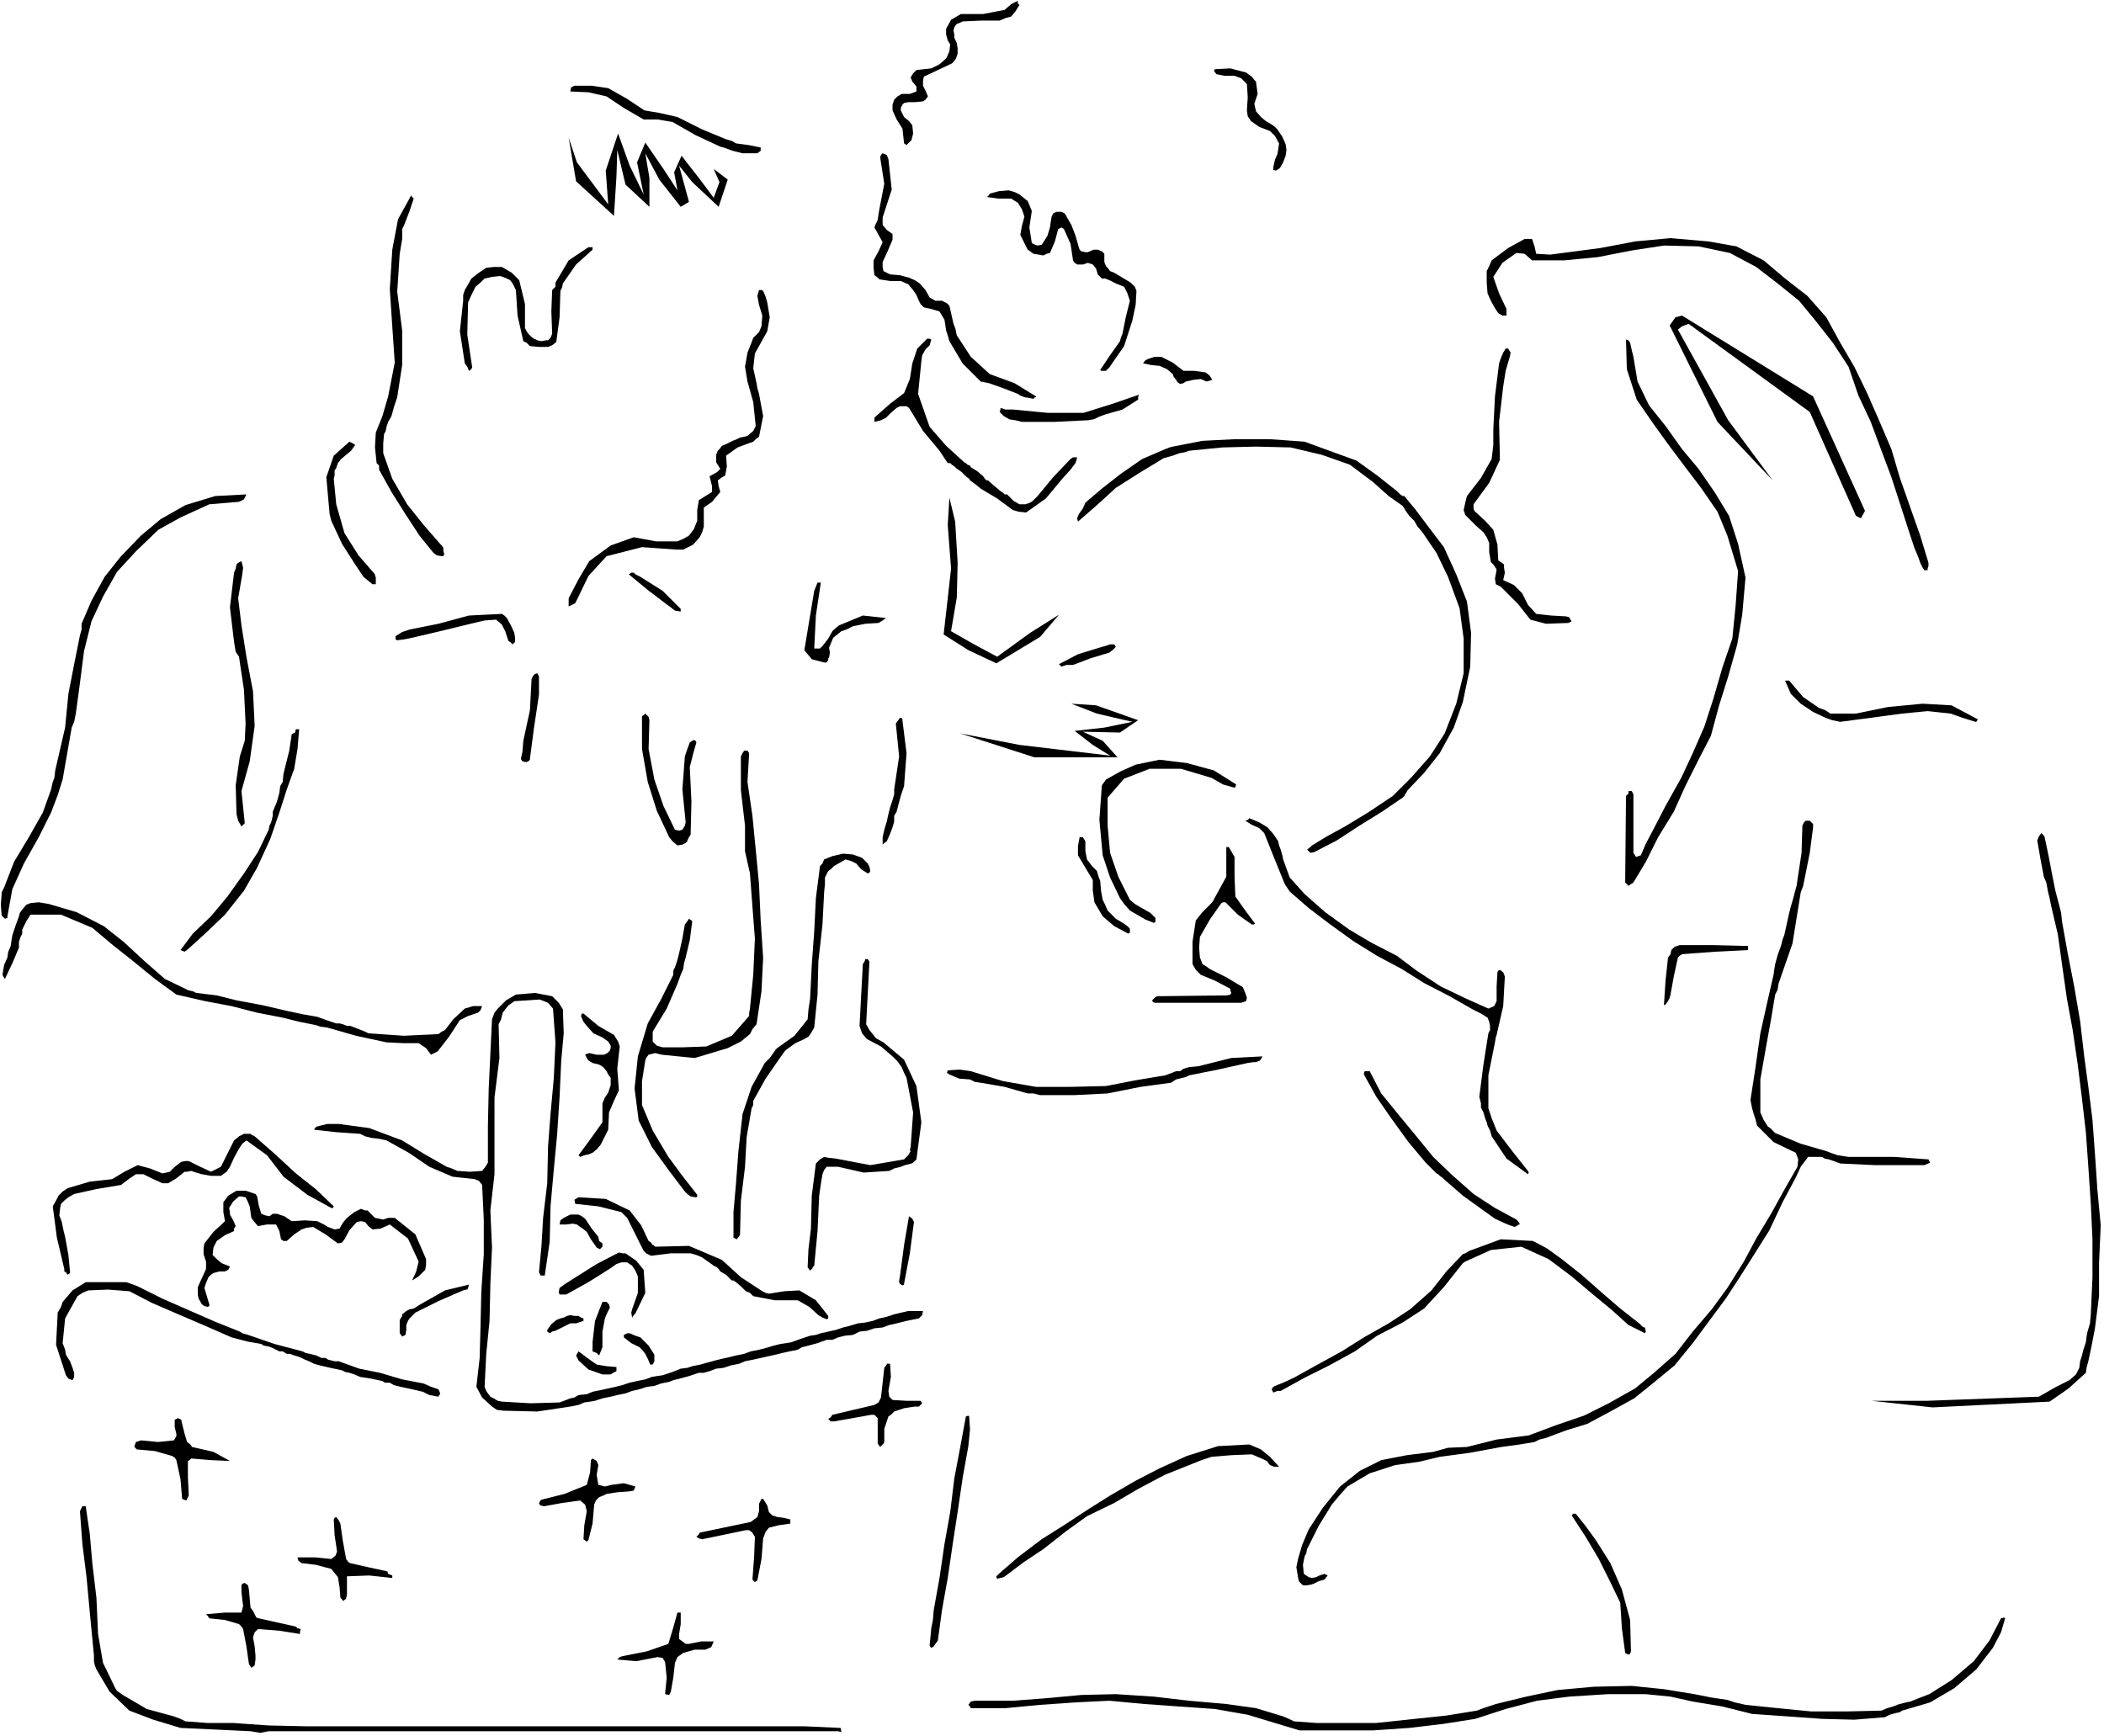
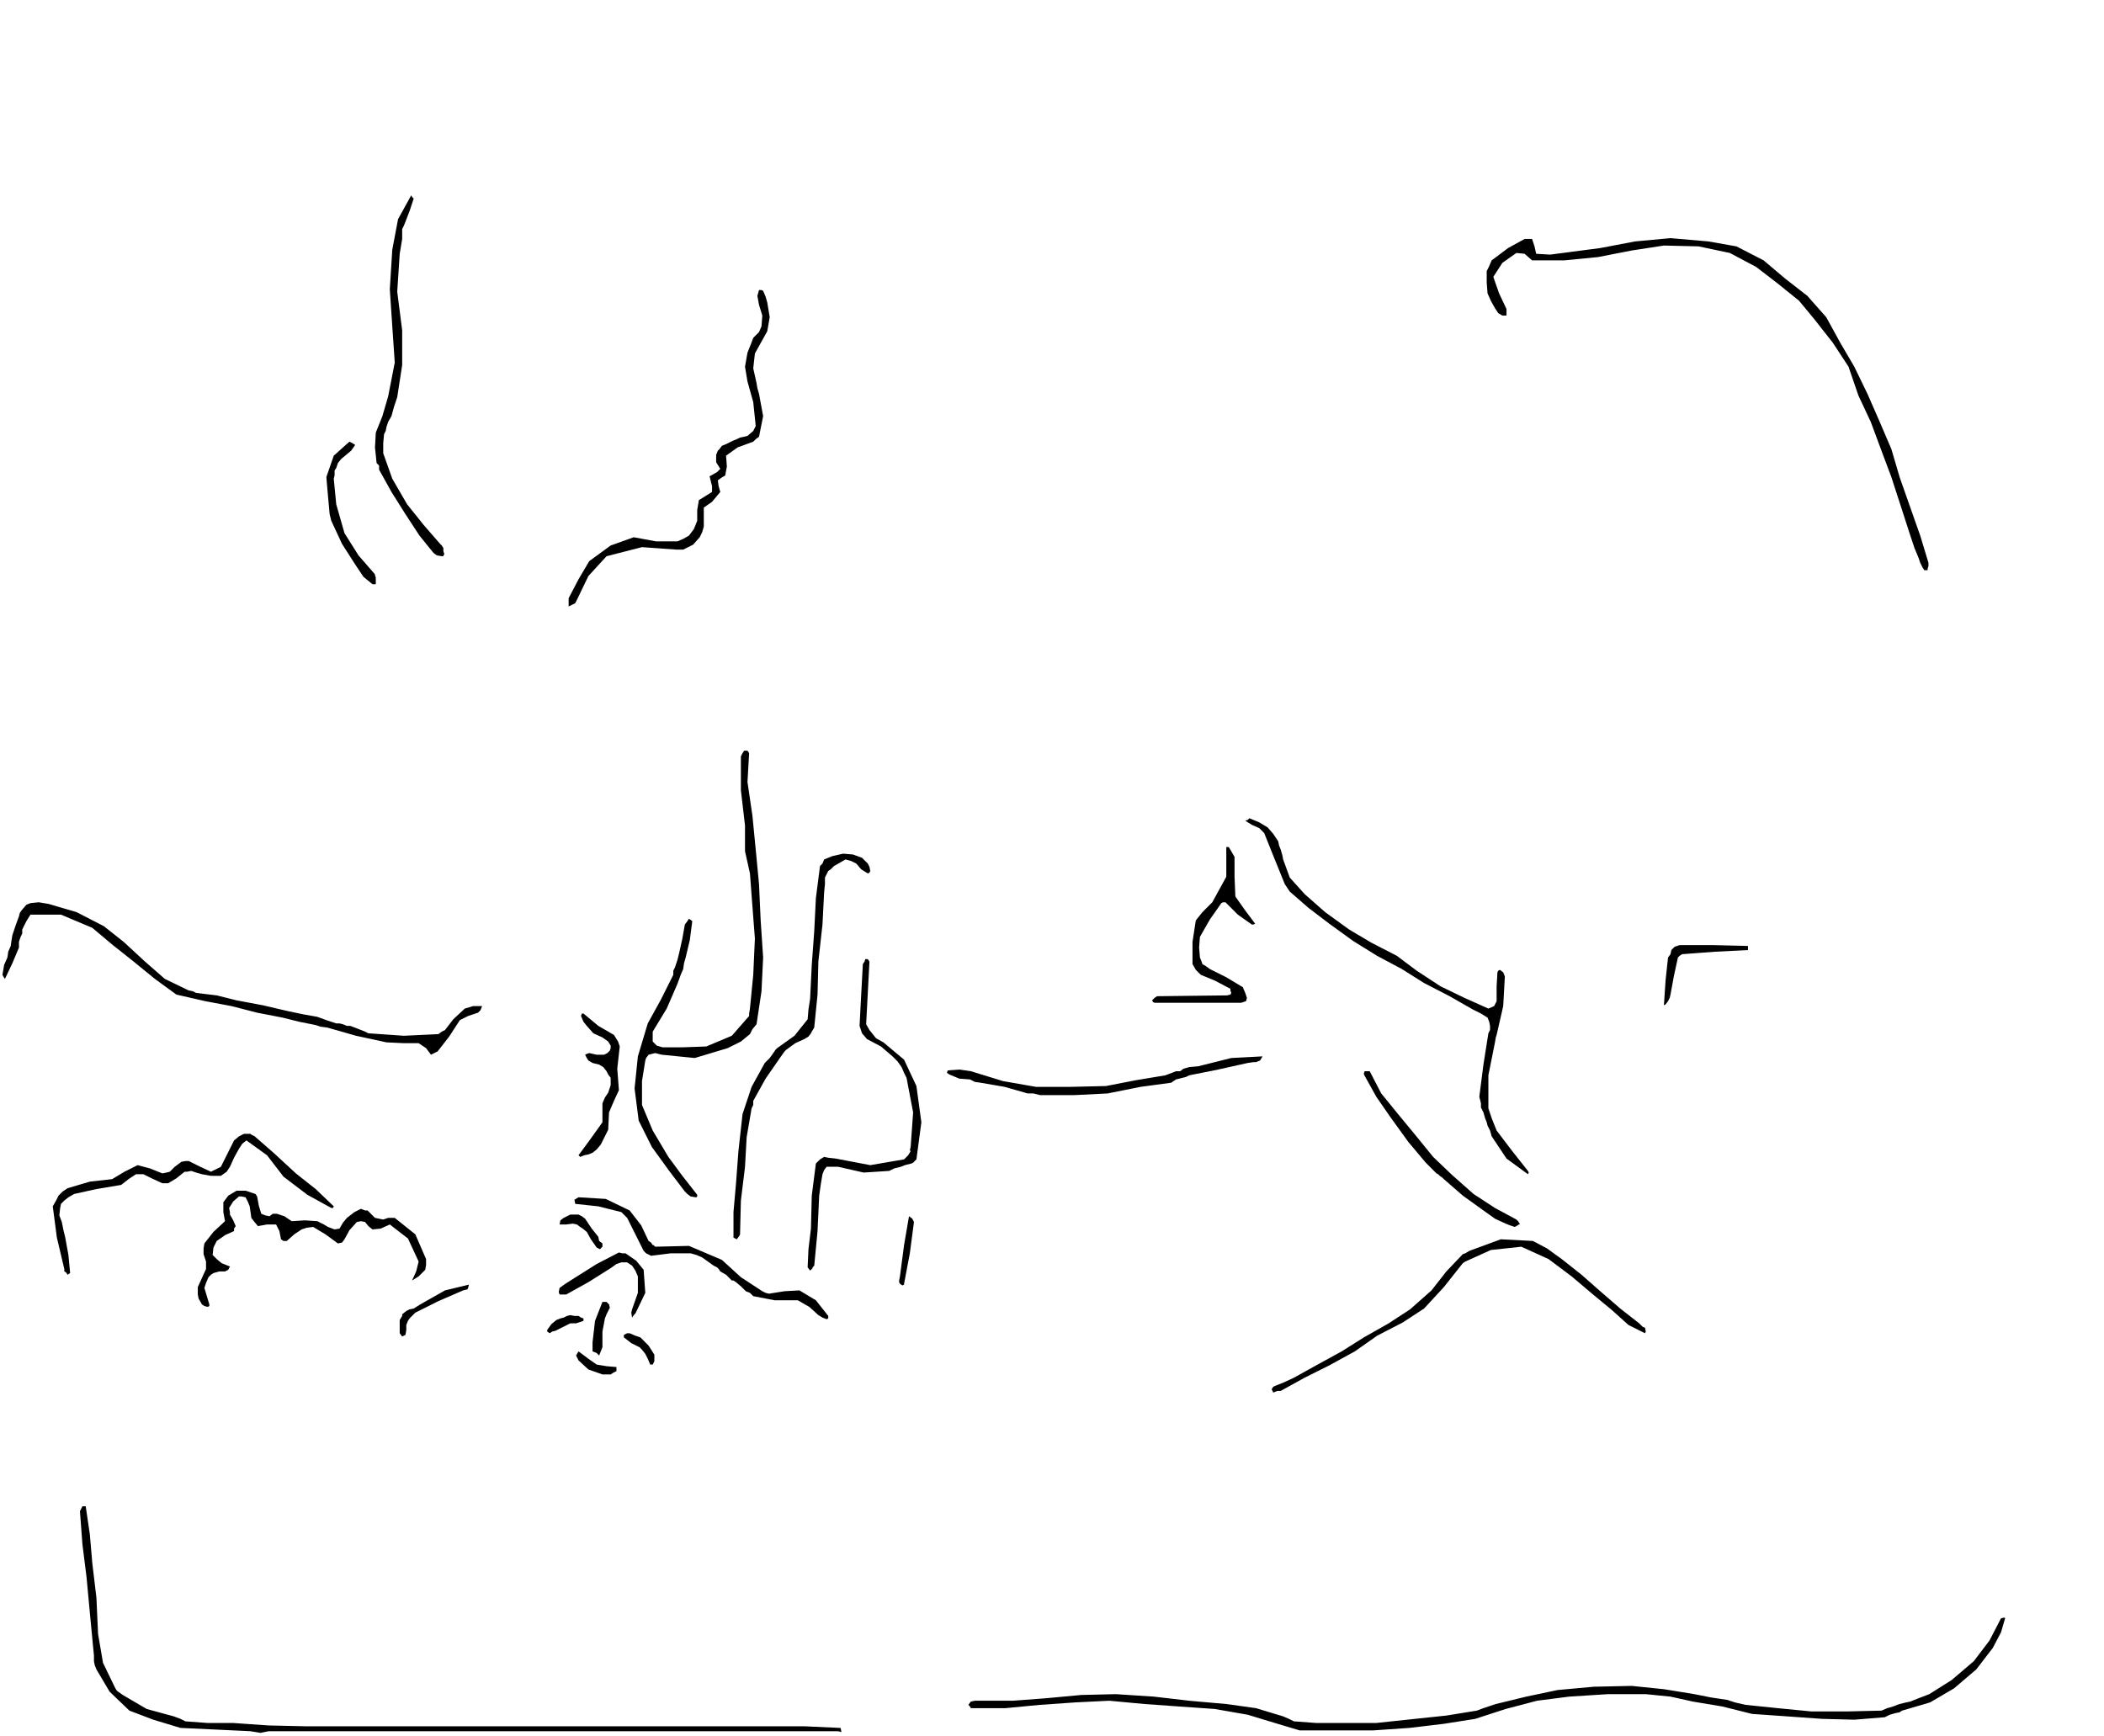
<svg xmlns="http://www.w3.org/2000/svg" fill-rule="evenodd" height="674.2" preserveAspectRatio="none" stroke-linecap="round" viewBox="0 0 2553 2107" width="816.933">
  <style>.pen1{stroke:none}.brush1{fill:#000}</style>
  <path class="pen1 brush1" d="M326 2101h691l4 1-1-5-44-2H371l-45-1-43-3h-31l-27-2-6-3-8-3-33-9-29-17-7-5-2-3-15-31-6-35-2-44-5-42-3-35-5-34h-4l-1 2-2 4 3 40 5 40 4 43 4 42 1 10v7l1 5 2 5 16 27 24 23 29 11 33 10 43 2 42 2 12 2 10-2zm1251-1h89l44-3 42-5 38-6 37-12 38-10 39-5 47-3h46l30 3 27 6 36 6 36 9 43 3 42 3 39 1 37-3 6-3 7-2 5-1 3-2 34-10 29-17 27-23 20-26 10-19 5-17-1-1-4 1-14 27-19 25-27 23-27 17-13 5-10 4-5 1-8 2-3 1-5 2-7 2-7 3-42 1h-43l-41-4-39-4-13-3-9-3-20-3-20-4-37-6-39-4-46 1-44 4-38 8-37 9-3 1-6 2-6 2-8 3-37 6-38 4-47 5h-73l-27-2-6-3-7-3-33-10-36-5-45-4-43-5-46-3-42 1-43 4-40 3h-46l-5 1-3 4 2 2 1 2h42l42-4 43-3 41-2 43 4 42 3 43 3 40 7 33 10 30 9z" />
-   <path class="pen1 brush1" d="m814 2053 3-17 2-18 3-7 7-5 14-4h13l7-3 3-7h-15l-15 3h-4l-4-3-4-3v-6l2-12v-14h-4l-5 18-6 20-26 9-30 6-3 1-3 3 23 2 26-5 6 1 3 5 2 19-2 20 5 1 2-4zm-505-32 1-7v-5l-1-11-2-11 2-6 4-4 26 2 25 4v-3l1-3-4-1-2-2-45-10-3-1-2-4-2-4-3-4-1-11-1-11-1-5-4-3-3 1-1 2v8l1 9 1 8-2 8h-20l-23 2 2 2 2 3 19 2 17 5 3 3 2 3 4 21 3 21 1 2 2 3 3-2 1-1zm1670-17-1-38-10-37-14-32-17-27-13-18-12-15h-3l-2 2 17 26 16 27 14 28 12 25 2 31 4 30 2 1 2 1 2-1 1-3zm-846-6 2-3 3-4 5-37 7-39 6-41 6-39 6-41 7-39 2-20-1-16-1-1-3 1-7 38-7 37-5 41-7 39-6 41-7 39-1 12-2 10-1 11-1 10 2 3 3-2zm-713-58 1-5v-22l27-1 28 3v-3l-5-2-1-3-23-5-22-5-2-1-3-4-4-22-3-21-2-4-3-4-2 1-1 2 1 19 3 20-2 5-5 4-20-2h-21l1 4 4 3 17 2 19 5 4 5 4 5 2 12 1 13 2 2 1 2 3-2 1-1zm1171-17 3-1 6-3 7-2 4-5-4-2-6 2-4 2-5 1-4-1-6-4-1-11 2-10 2-4 1-5 14-28 16-26 10-12 9-10 27-16 31-10 29-4 25-6 37-5 38-7 22-3 18-3 6-3 8-2 24-9 26-8 28-15 29-16 26-21 23-19 22-27 20-27 20-27 17-26 19-30 17-27 16-34 16-30 6-13 9-12h17l3 2 5 1 6 2 8 3 42 2h60l7-3-2-4-42-3h-55l-13-2-6-2-8-3-31-9-31-13-6-6-3-2-5-8-4-9v-40l7-40 6-33 5-30 3-6 1-7 17-49 10-62 3-8 2-10 6-30 4-31v-4l-4-4h-5l-2 2-2 4-1 33-5 33-1 7-2 7-2 8-3 10-2 8-2 9-2 9-2 9-2 5-2 8-4 11-3 11-1 6-1 7-8 35-8 36-6 42-6 39 2 10 2 7 2 6 2 8 20 20 27 13 3 8-1 9-16 28-16 29-18 30-15 28-20 32-19 26-23 27-21 27-26 23-23 19-32 18-30 15-35 12-32 12-39 5-36 9-23 1-18 5-32 4-31 6-26 13-24 19-21 26-17 26-8 19-5 17-2 10 2 12 1 5 5 5h4l6-1zm-672-5 5-26 2-25 3-8 4-5 12-3 14-2v-5l-8-2-8-1-6-2-4-4-2-8-5-8h-2l-3 6v9l-2 7-8 6-62 13-1 2-3 3 3 2 4 1 53-11h4l4 3 1 2 2 3-1 25-2 27 3 3 3-2zm299-4 24-18 24-16 28-22 25-18 33-16 29-17 32-17 30-12 15-6 12-4 24-2 25-1 7 3 7 3 4 2 4 5 5 2h6l-11-12-11-9-7-3-7-3-38 2-38 12-33 15-29 15-31 18-27 17-29 19-27 17-29 22-23 20-3 3v1l1 2 4-1 4-1zm-504-45 5-20 2-23 2-5 4-4 5-2 4-2 13-2 14-1 6-1 2-5-14-4-15 2-8 2-8-2-2-12 2-12-2-5-5-3-2 2-1 15-4 15-27 11-28 7-2 2-1 3 2 2 4 1 22-4 22-3 6 5 2 8-3 17-1 17 4 3 2-2zm-486-52 1-2v-2l-1-20v-20l2-1 2-2 24 2 23 1-20-11-26-6-2-3-4-3-3-10-3-12-1-5-4-2-2 1-2 1v9l2 8v3l-3 5-19 2-21-2-6 2-2 5 1 2 2 2 22 2 21 6 3 2 2 3 5 23 2 24 5 2 2-4zm843-64 1-1 1-2v-16l5-15 3-2 4-4 12-4 13-2h5l4-4-2-3h-17l-17-1-4-4-1-7 3-17-1-16h-4v1l-3 4-2 18-2 18-3 6-5 3-51 12-2 3-3 2 3 3h4l23-4 22-4h4l4 4v31l3 4 3-3zm-460-41 41 1 40-6 10-2 7-3 7-1 6-1 9-3 10-2 8-2 10-2 8-3 9-2 9-3 9-1 8-3 10-2 5-2 8-2 11-3 12-4h6l7-2 8-3 9-1 9-3 10-2 7-3 10-2 9-2 9-2 9-2 8-2 9-2 10-2 5-3 8-2 11-3 11-4h7l7-3 8-2 10-1 8-4 9-1 9-3 10-1 8-3 9-2 12-3 15-3 4-4 1-5h-18l-17 4-9 3-9 2-8 3-9 2-9 1-10 3-8 2-9 3-9 2-9 2-6 2-7 1-12 4-11 4-6 1-7 1-8 2-10 3-8 2-10 2-8 3-10 2-8 2-9 2-8 2-11 3-7 2-10 2-6 2-8 1-10 4-12 4-7 1-6 1-8 3-10 2-9 2-9 3-8 2-9 2-9 2-10 2-7 3-10 1-5 3-5 1-5 2-8 3-35 1-35-2-5-1-5-3-4-2-3-4-2-3-2-5 2-40 4-40 1-45 2-44-2-45 5-44v-93l6-48-1-41 3-6 2-8 3-4 4-5 3-2 4-3 16-1 15-1 10 4 6 7 3 41-2 43-4 44-3 39-1 45-5 42-2 34-3 32 2 4h5l6-41 1-43 4-45 4-42 3-46 2-44 3-33-1-29-5-8-8-8-21-4-23 2-12 7-10 10-4 5-3 8-2 42-2 42-1 46v44l-3 5-4 5-15 1-15-1-7-3-6-2-28-16-26-16-40-15-37-5h-14l-12 3-2 1-2 3 27 3 29 2 6 3 8 2 9 1 9 2 27 15 25 17 28 12 27 3 5 2 4 5 2 42v42l-3 46-1 43-1 37-4 35 7 13 12 11 6 4 8 1zm1876-11 23-16 21-19 1-7 2-7 4-19 4-21 5-39v-40l2-46-4-43-3-44-3-41-5-40-5-37-5-43-7-41-8-41-7-39-1-10-2-8-5-19-4-20-4-21-5-24-1-2-3-3-3 4-2 5 4 23 4 21 3 7 2 11 2 8 2 10 8 34 5 36 6 42 7 38 6 41 5 40 5 43 3 42 3 45 2 43v46l-2 45-1 11-3 10-1 5-1 8-3 9-2 8-2 6-1 8-4 8-8 7-16 8-21 12-136 5h-67l74 8 142-7zm-1954-8 1-1v-1l-1-3-1-2-9-3-9-4-26-5-27-8-25-5-25-9h-5l-8-2-3-2h-5l-6-3-8-2-5-1-4-2-34-9-32-11-7-2-3-2-30-12-32-14-32-14-30-15-8-3-6-2h-49l-16 10-12 14-2 6-4 7-2 39 12 37 3 4 5 2 2-4v-5l-2-6-3-8-2-3-3-5-1-6-3-8 3-30 15-27 6-4 7-3 24-1 26 2 27 14 30 13 35 15 32 14 19 5 17 3 3 2 6 1 5 2 8 4h4l5 3h4l5 2 4 1 5 2 4 2 5 2 6 3 7 2 13 3 14 3 4 2 5 1 6 2 7 3 13 2 14 3 3 2h6l5 3 8 2 14 3 13 3 8 4 11 2 1-2z" />
  <path class="pen1 brush1" d="M1550 1688h4l29-16 30-15 31-17 27-19 31-16 26-17 24-26 19-24 4-5 3-2 31-14 37-4 33 15 28 21 26 22 23 19 20 18 20 10 1-2-1-5h-1l-2-1-4-4-23-18-22-19-25-22-24-19-18-13-17-9-39-2-38 14-5 3-3 1-20 21-18 23-26 23-26 17-30 17-27 17-31 17-27 15-13 6-10 4-2 1-2 3 2 4 5-2zm-819-20h10l3-2 4-2v-5l-12-1-12-2-10-7-12-9-3 5 3 6 12 11 17 6zm63-16v-8l-7-11-10-10-6-2-7-3h-3l-4 2v3l9 7 10 5 3 3 4 5 3 6 3 7h3l2-4zm-63-17v-19l3-16 2-5 2-4 2-4-1-4-3-3h-5l-9 23-3 26v11l5 2 3 3 2-5 2-5zm-239-15 1-6v-6l2-5 2-3 7-7 28-14 30-13 4-1h1l1-2 1-4-29 7-30 17-8 5-5 1-4 2-5 4v2l-3 5v16l3 4 4-2zm182-5 8-4 10-5h7l9-3v-3l-3-1-3-2h-5l-5-1-4 1-4 2-4 1-5 2-6 5-5 7v2l3 2 3-2 4-1z" />
  <path class="pen1 brush1" d="m771 1594 12-25-2-28-9-11-13-9h-4l-4-1-27 14-27 17-11 7-7 5-1 5 1 3h8l27-15 27-17 7-5 6-2h7l6 4 4 6 3 7v20l-7 20-1 4 1 6 2-3 2-2zm234 6v-3l-15-19-20-12-18 1-19 3-4-1-4-2-26-17-23-21-40-17-41 1-2-2h-1l-2-3-3-2-9-19-14-18-29-14-33-2-5 3 1 5 28 3 28 7 7 7 9 18 11 22 3 3 6 3 24-3h24l7 2 7 3 7 5 7 5 2 1 2 1 2 2 2 3 7 4 7 7h2l3 2 6 5 6 6 5 2 4 4 26 5h28l14 8 11 10 5 3 5 2 2-1zm-751-17-3-10-3-10 2-6 3-7 3-3 3-2 7-2h7l4-2 2-4-10-4-6-5-5-5 1-9 4-8 10-7 11-5v-3l2-3-3-7-4-7v-3l-1-5 5-8 7-6h3l5 1 3 6 2 5 1 7 1 7 3 4 5 6 11-2h11l4 8 2 10 3 2h4l9-8 9-6 6-2 8-1 15 9 15 11 5-1 3-4 6-11 9-10 5-1 5 1 4 5 5 4 10-1 11-5 22 17 13 28-3 12-5 11 8-5 8-8 1-6v-7l-13-30-25-20h-8l-6 2-5-1-5-1-9-9h-3l-5-2-8 4-9 7-5 6-4 7-6 1-8-3-5-3-8-4-15-1-16 1-9-6-9-3h-5l-4 3-5-1-5-2-3-10-2-11-2-3-3-1-9-3h-11l-10 6-6 8v12l2 11-14 13-11 14-1 6v7l3 9v9l-5 11-5 11v9l1 5 4 7 3 2 4 1 2-1v-2zm843-25 7-37 5-38-2-4-4-3-6 35-5 38-1 5v2l1 2 3 2 2-1v-1z" />
  <path class="pen1 brush1" d="m85 1544-2-21-4-22-2-8-2-10-3-8 1-9 1-5 4-4 5-4 7-4 27-6 30-5 9-7 9-6h9l10 5 13 6h7l10-6 10-8h3l5-1 6 2 7 2 11 2h12l7-5 4-6 5-11 6-11 4-6 5-4 25 18 20 26 29 22 29 16h2l1-2-22-21-24-19-26-24-24-21-4-2-1-1h-8l-6 3-6 5-8 16-8 16-6 3-6 3-13-6-14-7h-4l-5 1-8 6-6 6-4 1-5 1-15-6-15-4-16 8-15 9-27 3-27 8-6 4-5 5-3 6-4 7 5 38 9 38v3l2 1 2 3 3-2v-1zm901-5v-1l2-2 4-42 2-43 2-14 2-12 2-5 3-4h14l31 7 31-2 6-3 8-2 5-2 8-2 2-1 4-4 6-45-6-44-15-32-25-21-9-5-4-5-4-5-4-7 2-38 2-38-2-3h-3l-1 3-2 3-2 37-2 38 3 9 6 7 17 9 14 12 6 6 5 7 3 7 3 6 8 42-3 42-1 4 1 1-3 5-5 5-41 7-42-8-9-1-5-1-5 3-5 5-5 39-1 40-3 25-1 22 3 4 3-3zm-255-26v-4l-4-3-1-5-8-10-8-12-4-3-4-2h-10l-8 4-4 3-1 5h8l8-1 5 1 4 3 3 2 5 4 5 9 7 10 4 2 3-3zm166-13 1-2v-2l1-39 5-41 2-36 6-35 2-4v-5l15-27 18-26 5-7 2-2 11-8 11-5 5-3 3-4 1-2 3-5 4-40 1-40 5-45 2-39 1-10v-8l2-4 2-4 3-2 4-4 7-4 7-4 7 2 6 3 6 7 8 5 2-1 1-2-1-5-2-4-7-7-11-4-12-1-13 3-5 2-5 2-2 5-3 3-5 39-2 40-3 41-2 41-2 13-1 12-16 20-21 15-2 2-2 3-5 7-6 6-16 29-11 33-5 45-3 40-3 34v31l4 2 3-4zm946-14h1v-1l-2-3-2-2-26-14-26-17-26-23-23-22-22-27-19-23-22-27-14-27h-6l-1 2v2l15 27 18 26 21 29 21 25 13 13 2 1 2 2 3 2 2 2 23 20 25 18 14 10 13 6 5 2 6 2 2-1 3-2zm-997-34v-2l-18-23-17-23-19-32-13-31v-29l4-25 1-3 3-4 8-2 8 2 40 4 40-12 16-8 11-9 3-6 5-6 6-40 2-41-3-45-2-44-4-42-4-41-6-41 2-35-2-3h-4l-2 3-2 4v41l5 43v31l6 27 3 40 3 39-2 44-4 41-1 6v3l-21 24-31 13-28 1h-25l-7-2-5-5v-12l17-28 13-30 4-11 3-7 1-7 2-7 5-21 3-23-1-1-3-2-2 3-3 4-3 17-4 18-2 8-3 9-2 4v5l-15 30-16 29-12 40-4 39 5 39 16 32 21 29 19 25 3 3 4 3 6 1h1l1-1zm1008-31-19-24-19-25-6-15-4-12v-40l8-40 1-6 1-3 8-35 2-36-2-5-4-3-2 1-1 2-1 17v18l-3 6-7 3-29-13-29-14-29-19-24-18-31-16-27-16-29-21-25-22-18-20-8-22-1-5-2-7-2-5-1-5-6-9-7-8-10-6-12-5-2 2-3 1 8 5 9 4 6 6 12 30 13 32 4 6 2 3 23 20 25 19 29 21 29 18 30 16 27 17 31 16 28 16 10 5 8 5 2 5 1 5v5l-2 4-6 38-5 39 2 8v5l3 6 2 7 2 5 1 4 3 6 2 7 18 27 26 19 1-2-1-2zm-1145-19 5-1 5-2 5-4 5-6 9-18 1-21 6-14 6-13-2-26 3-27-2-6-5-8-19-11-18-15h-2l-1 3 3 7 4 5 8 9 11 5 7 5 3 5v3l-1 3-3 3-4 2h-9l-9-2-3 1-2 1 2 4 2 3 5 3 8 2 5 3 4 5 2 4 3 4v9l-3 9-4 6-3 7v23l-15 21-14 19 2 2 5-2zm553-73h42l40-2 40-8 37-5 6-4 8-2 4-1 4-2 35-7 36-8 7-1h3l5-2 3-5-38 2-40 10-11 1-7 2-4 3h-5l-5 2-8 3-36 6-36 7-43 1h-42l-40-7-39-12-14-2-14 1-1 3 3 2 12 5 13 1 6 3 7 1 29 5 28 8h7l8 2zm-731-53 14-18 13-20 10-5 12-4 3-3 2-5h-11l-10 3-14 13-10 13-4 2-4 3-42 2-43-3-4-2-5-2-5-2-8-3h-4l-5-2-4-1h-4l-12-4-11-4-17-3-19-4-30-7-32-6-24-6-25-3-4-2-5-1-29-14-24-21-26-24-24-19-33-17-34-10-12-2-10 1-5 2-6 7-2 3-1 4-4 11-4 12-1 6-1 7-3 7-1 7-4 9-2 12 1 2 2 3 9-19 8-19v-7l2-6 2-4v-5l5-10 5-8h37l38 16 25 21 24 19 27 22 26 19 35 8 32 6 31 8 31 6 20 5 20 4 6 2 8 1 35 10 37 8 21 1h18l9 6 6 8 4-2 4-2zm1493-61 2-4 1-4 4-22 5-23 2-2 3-2 40-3 40-2v-5l-41-1h-42l-6 2-4 4-1 5-3 4-3 28-2 30 2-1 3-4zm-617 2h99l6-2 1-4-2-6-3-7-20-12-20-10-4-3-5-3-1-3-2-5-1-12 1-13 12-21 14-20 2-1h3l15 15 17 12h2l2-1-12-16-12-17-1-24v-24l-4-7-3-5h-3v36l-17 31-12 12-8 10-4 26v27l4 7 6 6 17 7 19 10v2l1 3-1 2-4 1-85 1-3 2-3 3 1 2 2 1h6z" />
-   <path class="pen1 brush1" d="m228 1152 22-20 23-22 23-29 16-28 16-35 11-32 9-28 9-25 4-24 2-24h-4l-1 4-4 2-3 20-5 20-2 8-1 10-3 5-1 8-3 11-5 12v5l-2 8-2 4-1 5-13 27-17 26-20 28-20 24-22 21-15 20 5 2 4-3zm1143-22v-3l-3-3-4-3-10-6-10-10-3-7-3-6-2-11-1-12-2-5-2-7-6-6-6-8-2-10v-12l-3-5h-4l-2 11v11l9 15 9 15v13l2 14 10 17 14 12 17 9 2-1v-2zm31-13v-3l-6-6-7-4-7-4-5-3-6-5-14-28-10-29-3-33v-34l20-23 31-12h38l37 11 14 8 14 4 1-1 1-3-27-17-33-9-33-4-29 6-18 8-18 10-2 3-3 4-3 42 4 43 9 27 12 25 5 7 7 8 19 11 5 2 5 2 2-1v-2zM9 1112l6-33 14-31 18-32 15-30 8-21 6-19 11-63 3-7 2-10 5-37 5-39 9-36 14-30 17-30 23-25 27-26 27-15 35-16 36-3 6-3 3-6-38 2-36 11-30 17-24 20-25 26-19 24-16 29-12 28v7l-2 7-7 35-7 36-4 41-9 39-3 13-1 9-2 5-2 9-10 28-17 30-18 30-12 31-3 6v2l-1 13 1 13 4 4 3-1v-2zm1973-41 15-25 15-30 19-31 14-31 16-32 15-29 10-37 11-35 11-39 6-36 4-45-9-41-11-34-17-28-20-29-20-24-20-28-20-25-14-29-5-30-2-8-2-9-2-3-3-1 1 36 12 37 20 29 18 25 21 28 19 25 20 29 12 29 13 43-3 42-4 40-12 35-11 38-11 34-14 32-14 30-19 34-15 29-9 17-6 14-3 1-3 1-1-2-2-3v-71l-2-4h-4v3l-3 3-1 105 4 4 6-4zm-387-37 27-14 26-17 29-18 25-17 2-2 1-2 2-3 1-2 20-21 19-24 17-31 11-31 9-43 1-41-5-38-13-33-15-33-19-25-15-20-14-17h-2l-3-2-4-4-24-19-25-18-33-12-30-11-42-3h-43l-39 2-36 7-4 1-5 2-28 12-26 18-23 18-20 17-3 7-5 7-2 5 1 4 23-20 23-21 30-19 28-17 11-3 8-3 6-1 6-2 40-4 41-1 42 1 38 9 34 12 28 21 19 17 17 12 2 3 1 2 5 7 6 6 4 7 6 7 17 25 14 29 14 38 5 37v42l-9 37-14 36-18 28-23 26-22 22-30 20-28 17-22 12-18 11-2 2-4 3 4 4 5-1zm-763-11 2-2v-1l2-4 2-3 1-40-2-42 4-16 4-14-1-2-2-1-2 1-3 2-3 8-3 9-3 40 4 40-1 4-3 5-4 1-5-1-14-29-11-32-7-37 1-35-1-4-4-4-2 2-2 1v40l7 40 11 35 15 32 4 5 6 5 6-1 4-2zm244-2 4-9 3-8 2-7v-7l3-5 2-8 3-11 4-12 3-40-5-40v-2l-3-1-2 3-3 4 4 40-6 40v6l-2 7-3 9-2 8-2 9-3 10-2 9v9l2-2 3-2zm-779-22-4-39 10-36 6-43-2-42-8-42-6-38-4-33 5-29 1-8-2-8-4 2-2 2-1 5-2 5-5 42 5 42 2 12 4 6 6 40 2 41-1 21-6 19-5 35 1 35 2 8 4 7 4-4zm1059-80-18-20-24-11 45 1 22-15-51-18-30-2 31 12 43 10-34 7-36 4 22 17 21 13-110-13-72-14 90 29h101zm-715 5 2-2v-1l5-38 6-40v-22l-2-4-3 1-2 2-2 4-2 38-8 37-1 13-2 9 2 3 5 1 1-1h1zm1592-48 38-5 37-5 31-3 28 3 14 5 16 5h1l2-3-32-17-35-2-42 4-39 8h-31l-6-4-8-3-19-13-17-20h-5l7 16 12 12 15 10 15 7 8 3 10 2zm-939-69h8l21-8 23-7 4-3 4-4-2-3h-5l-6 2-7 2-26 8-23 12 3 3 6-2zm-289-6v-2l1-1 1-6-1-6 5-12 10-8 6-2 8-4 15-3 16-1 5-3 4-3-28-3-29 12-6 5-2 2-5 9-7 9-3 3h-7l2-40 6-40h-4l-2 5-2 5-12 72 9 11 15 4h3l2-3zm280-55-35 22-40 29-28-15-28-16 7-41 1-42-3-50-7-29-2 33 4 53-4 36-5 44 30 19 34 16 53-32 23-27zm-660 33v-5l-1-6-4-9-5-9-3-3-3-2-40 2-37 10-20 4-15 3-9 3-8 5v4l2 1 8-1 10-2 34-8 37-9 17-4 14-1 7 6 4 8 2 6 2 6 2 1 3 3 3-3zm1278-23 4-2-2-3-1-2-4-1-18-1-18-2-10-11-7-14-10-10-13-6 2-9-1-6v-4l-7-5-1-19-5-18-10-11-13-12-1-3v-5l19-26 13-28-1-46 5-43 3-19 5-17 1-5-3-5h-3l-3 5-3 7-2 6-5 40-2 40v19l-2 17-13 23-17 22-2 8-2 9 2 6 13 13 9 8 4 6 3 7v11l2 12 3 3 4 6-1 6-1 5 1 7 6 3 21 21 15 19 19 5 27-1zM826 741v-2l-22-22-27-17-6-3-2-2h-3l-3 2 23 19 25 19 3 2 1 1 4 3 6 1h1v-1z" />
  <path class="pen1 brush1" d="m698 732 1-2 1-2 14-29 22-24 43-11 42 3h8l12-6 8-9 3-6 2-7v-23l10-7 10-12-2-7-1-7 4-3 5-3 2-11-1-13 14-10 19-7 3-3 4-3 5-25-5-27-2-7-1-6-4-18 2-18 15-27 3-17-3-18-2-7-3-7-2-1h-3l-2 7 2 11 4 13-1 13-3 7-7 7-3 8-4 10-3 17 3 18 7 25 3 29-3 6-7 6-4 1-5 1-4 2-5 2-4 2-4 2-5 2-3 4-2 2-2 5v9l5 8-4 4-9 5 3 12v7l-8 5-8 5-2 12v13l-4 10-6 8-7 4-7 3h-26l-27-5-28 10-26 19-13 22-12 23v10l4-2 4-2zm-242-28v-3l-1-3v-1l-20-23-17-27-10-35-3-31 1-4v-6l2-3 2-6 4-5 6-5 6-5 5-7-3-2-4-2-19 17-9 26 2 23 2 22 1 4 1 4 13 28 16 25 10 15 11 9h4v-5zm1883-14 1-3v-4l-10-33-12-34-13-37-10-34-15-35-14-32-16-33-17-29-17-31-23-26-27-21-26-22-33-17-34-6-46-4-43 4-42 8-38 5-23 3-17-1-2-9-3-9h-9l-20 11-20 15-3 7-3 6v14l1 13 4 9 5 9 4 6 5 3h5v-8l-9-19-7-20 11-17 17-12 10 1 9 8h39l41-4 41-8 39-6 42 1 38 8 32 17 26 20 26 21 19 23 22 28 19 29 12 35 15 32 13 35 12 32 12 37 11 34 5 15 5 12 2 6 3 6 2 3h4v-2zM538 674l1-1v-1l-1-3v-4l-2-3-2-2-20-23-20-25-18-31-11-31v-12l1-11 2-4 1-5 2-6 4-7 3-11 4-12 6-39v-42l-6-47 3-46 3-18v-12l2-4 2-5 5-13 5-15-2-2-1-2-16 29-7 37-3 48 3 45 3 44-8 41-7 24-8 20-1 18 2 19 3 3v5l15 27 17 27 17 26 17 21 4 3 6 1h2v-1z" />
-   <path class="pen1 brush1" d="m2026 395 58 117 67 71-54-73-61-110 5-4 8-3 147 107 56 126 6 3 5-9-63-139-159-98-8 2-7 10zm-781 227 24-17 20-24 10-11 6-8 1-3 1-4h-5l-3 2-21 22-19 23-6 6-3 2-6 2h-7l-7-4-8-8h-3l-2-2-3-2-6-5-7-6-2-2h-2l-2-2-2-3-7-6-8-5-1-2-3-1-2-2-2-1-22-20-20-23-14-40 4-40 1-7 4-7 5-5 2-7-2-1h-3l-12 12-6 18-3 19-7 17-17 13-17 15-2 2v5l8-2 6-3 6-6 7-6 4-2h8l3 2 17 28 20 24 6 9 4 6h3l2 2 3 2 2 2 7 5 6 6 3 2 1 2 7 5 6 5 20 12 19 14 7 2 9 1z" />
-   <path class="pen1 brush1" d="M1240 512h39l41-2 6-1h1l6-3 8-3 21-6 19-12v-3l1-3-32 11-35 11h-44l-42-4h-9l-6-2v2l-1 3 5 5 7 4 7 1 8 2zm16-30h1v-1l-26-16-30-11-23-21-17-26-1-4v-1l-1-4-2-5-5-22-3-3-6-3h-8l-7-4-5-9-7-8-6-4-7-3-11-3-12-1-4-2-4-2-1-5v-6l6-13 6-14v-7l-7-5-5-6v-9l11-34-4-37-2-5-5-2-2 2-1 3 5 32-6 31-1 6-1 7-2 4-2 5 5 9 5 9-5 11-6 11v9l1 9 3 2 3 3 13 2h13l9 4 6 7 4 6 3 7 2 4 4 4 9 2 10 3 3 5 3 5 1 6 1 7 2 6 2 7 16 27 22 22 5 1 5 1 17 6 18 7 3 2 5 2 6 1 5 1 2-2zm183-19 9-2 9-1 7 3 7-2-3-5-5-4-14-2h-13l-13-10-14-7h-8l-9 3-3 2-2 3 10 2 10 1 9 4 7 6 1 3 3 4 2 3 3 2 4-1 3-2zm-866-17-6-40 1-39 4-9 5-10 6-5 5-5 9-2 10-1 3 1 5 2 4 2 3 4 2 4 2 4 2 31 7 31 4 2 4 4 11 1h11l5-2 5-4 4-30 1-32 2-4 1-5 16-23 20-18v-3h-5l-24 16-16 27v5l-4 4-1 26 1 27-2 5-3 3h-3l-5 1-5-1-4-2-3-2-4-4-2-3-2-4v-29l-7-29-9-9-12-7h-10l-9 1-9 6-9 7-4 7-4 7-2 6v7l-4 37 6 39 3 4 2 5 2-1 2-3zm773 0 18-26 10-31 4-19 1-17-2-5-5-5-10-6-10-6-5-2-3-4-2-2-2-5v-10l-3-3-5-2h-5l-7 3h-3l-5-1-2-2-1-3-2-7-2-7-5-13-8-14-4-2h-6l-4 2-2 4-1 6-1 7-3 10-5 8-2 3-5 1-3-1-4-2-3-19 3-20-5-12-10-8-6-3-7-2-12 1-11 3-2 3-2 1 14 2h16l3 2 5 3 5 8 3 9-3 11-2 11 4 8 5 10 3 2 4 3 6 1 6 1 4-2 4-1 6-14 4-15 4-2 3 2 8 18 3 20 2 3 3 2h7l6-2 6 2 4 5 2 7 5 5h4l5 2 8 4 10 4 4 8 3 9-5 20-4 20-2 5-1 4-12 17-12 18 1 1h6l4-4zM745 262l3-48 1-32 10 42 29 27v-35l-5-30 17 32 26 33 10-6-12-44 16 20 32 30 11-33-17-13 7 16-7 19-18-24-21-27-9 20 4 22-17-26-22-32-10 24 8 39-17-35-14-39-15 45 3 41-38-51-10-30 9 53 46 42zm808-58 4-7 3-8 1-7-1-7-4-9-6-9-3-3-4-3-7-4-6-5-6-7-2-9 4-12-2-15-2-2-3-4-3-2-4-3-19-5-19 1-1 2 3 4 10 2h12l8 3 7 7 1 16-1 16 1 7 4 6 10 7 13 5 6 6 5 9-1 7-1 6-3 7-2 9v3l3 1 2-1 3-2zm-652-18h18l4-3v-4l-15-3-15-2-5-3-7-2-29-12-30-15-22-5-18-3-21-14-23-13-20-3h-21l-4 2-1 5 22 1 22 5 21 14 24 14h17l18 3 28 16 30 14 4 1 11 4 12 3zm202-13 3-3 2-8-1-10-4-5-6-5-2-4-2-4v-3l2-4 2-2 5-1h8l10-1 3-2 3-4-3-7-3-6v-6l1-5 17-8 17-8 2-2 3-4 2-6v-6l-1-7-3-6v-4l-1-5 1-4 3-4 3-1 4-2 22-1h23l7-3 7-2 5-6 5-8-2-2V1l-8 4-8 7-26 5h-27l-12 7-6 11v7l2 7 3 5-1 8-2 5-2 4-8 7-10 5-9 1-9 1-4 4-3 5 2 5 5 6v6l-8 3h-10l-5 3-4 4-2 6v7l5 11 7 11 1 9 1 9 3 2 3-3z" />
</svg>